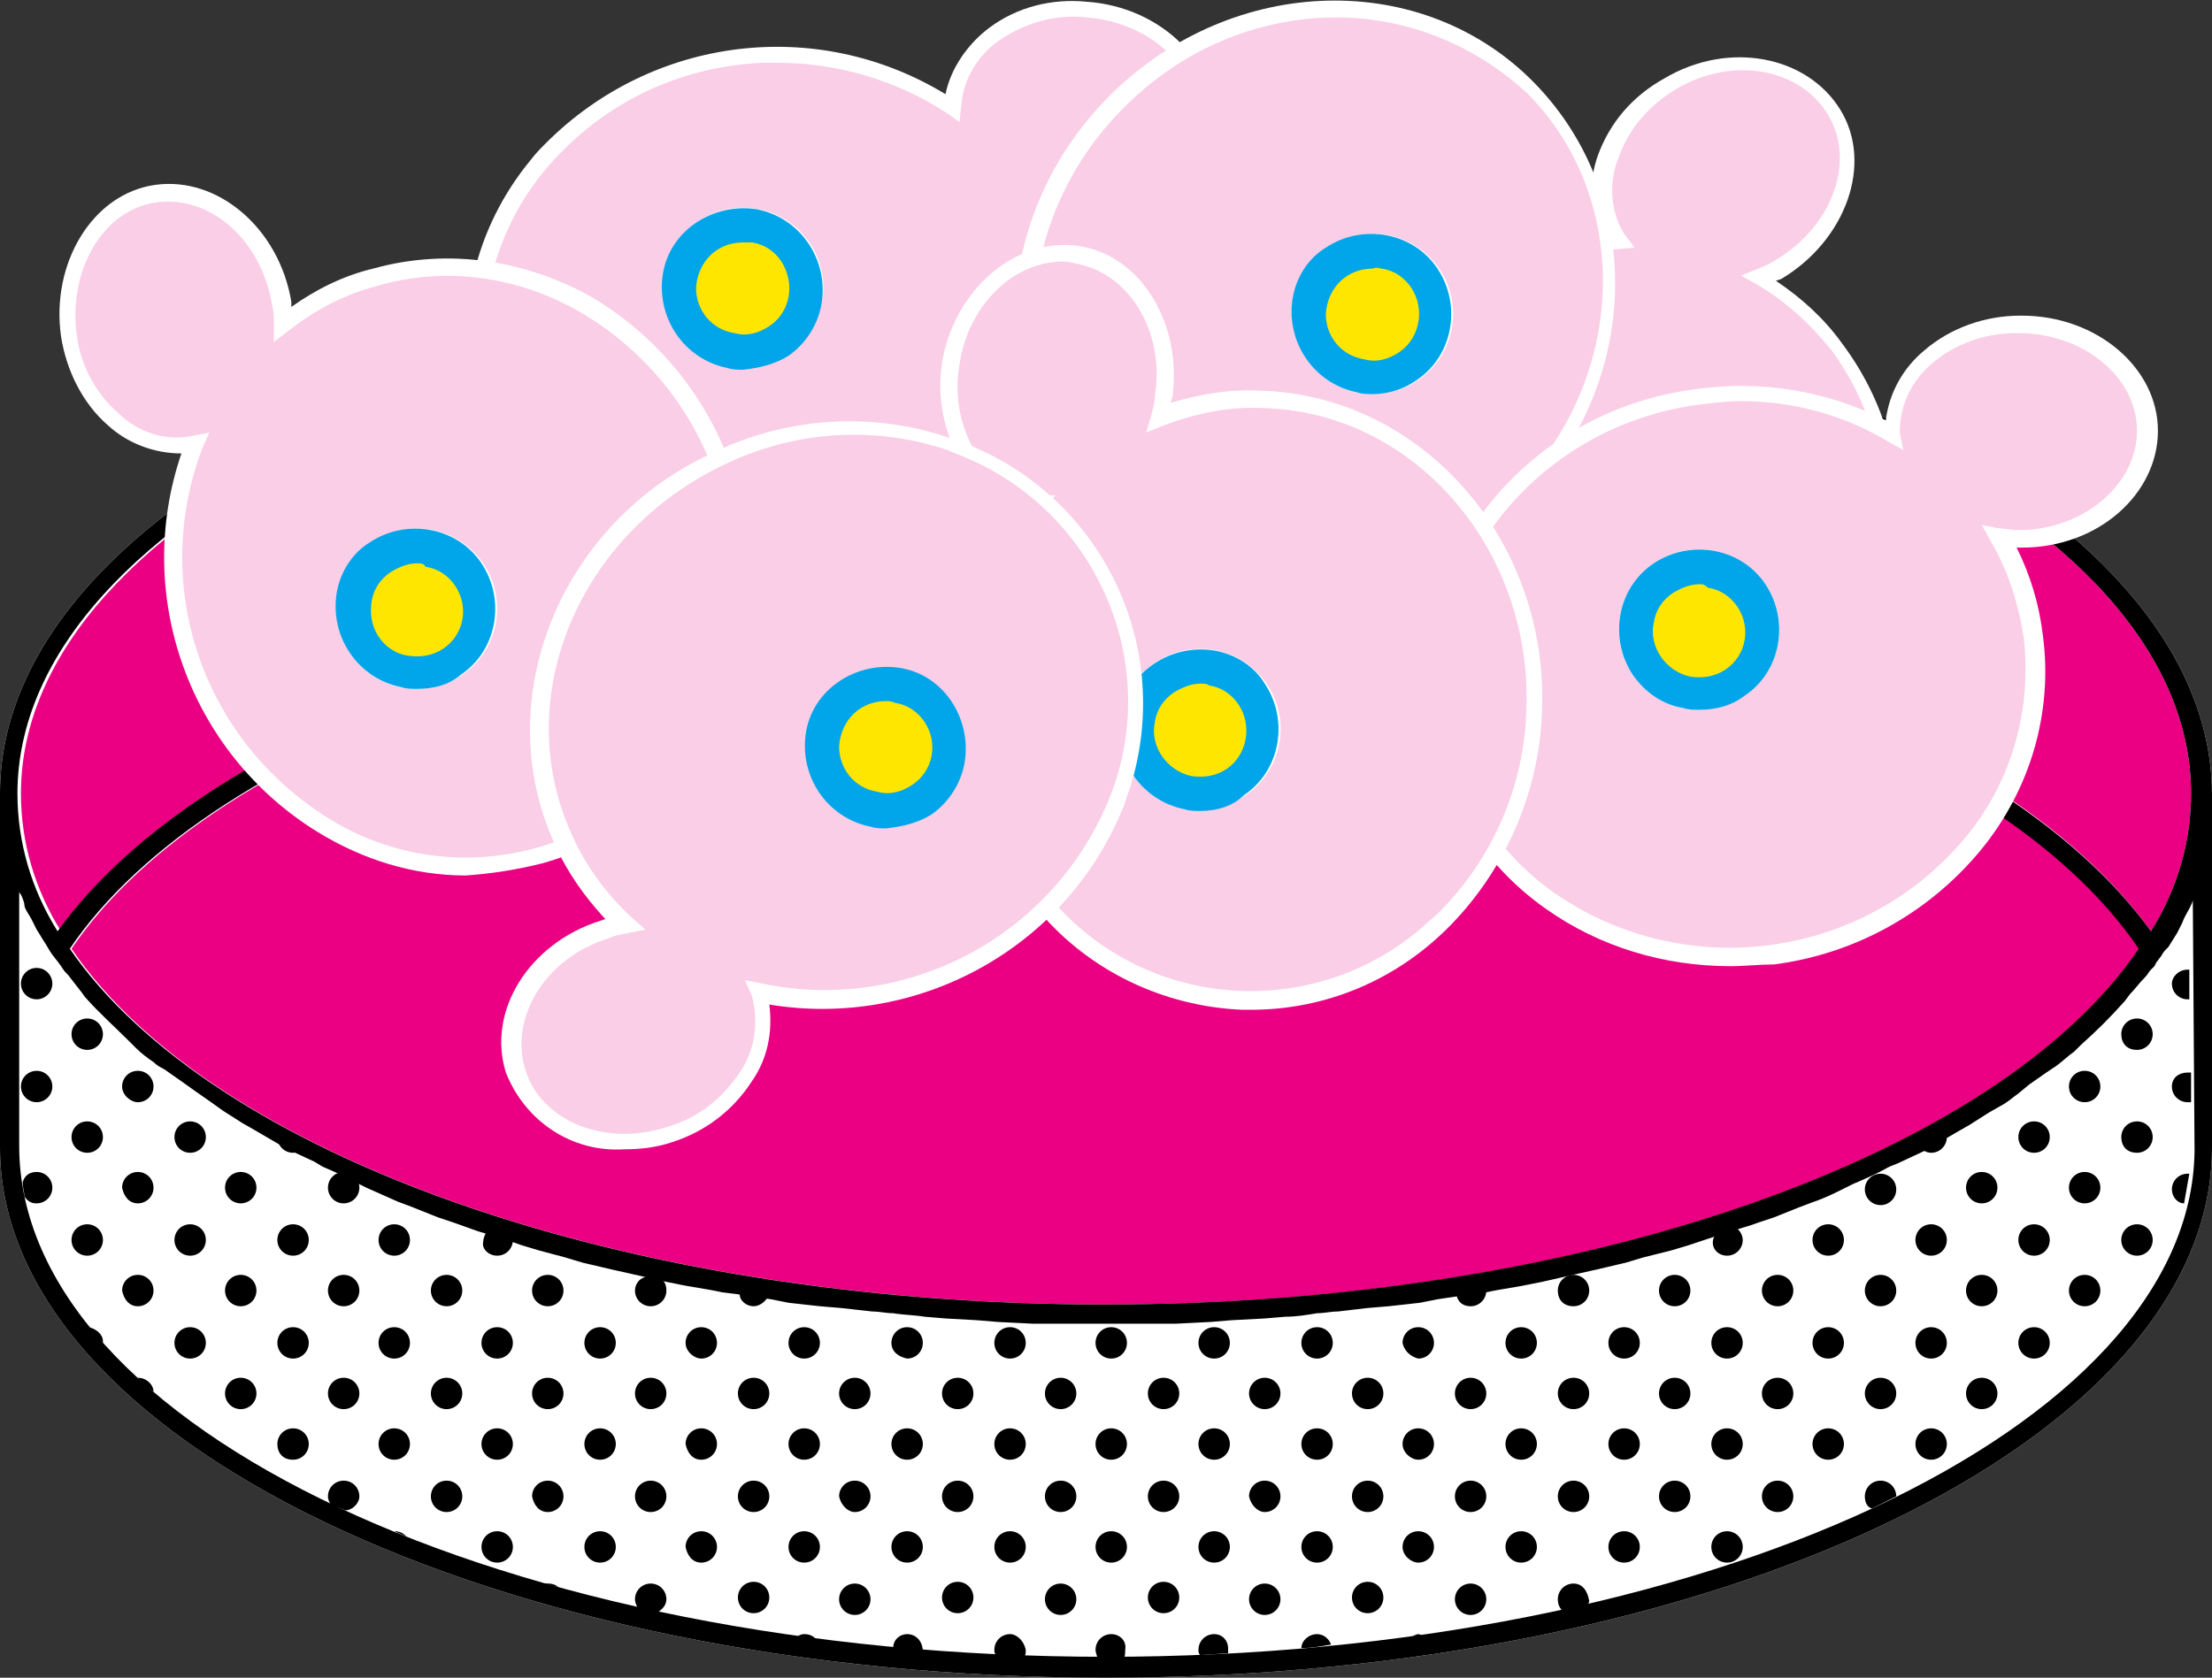
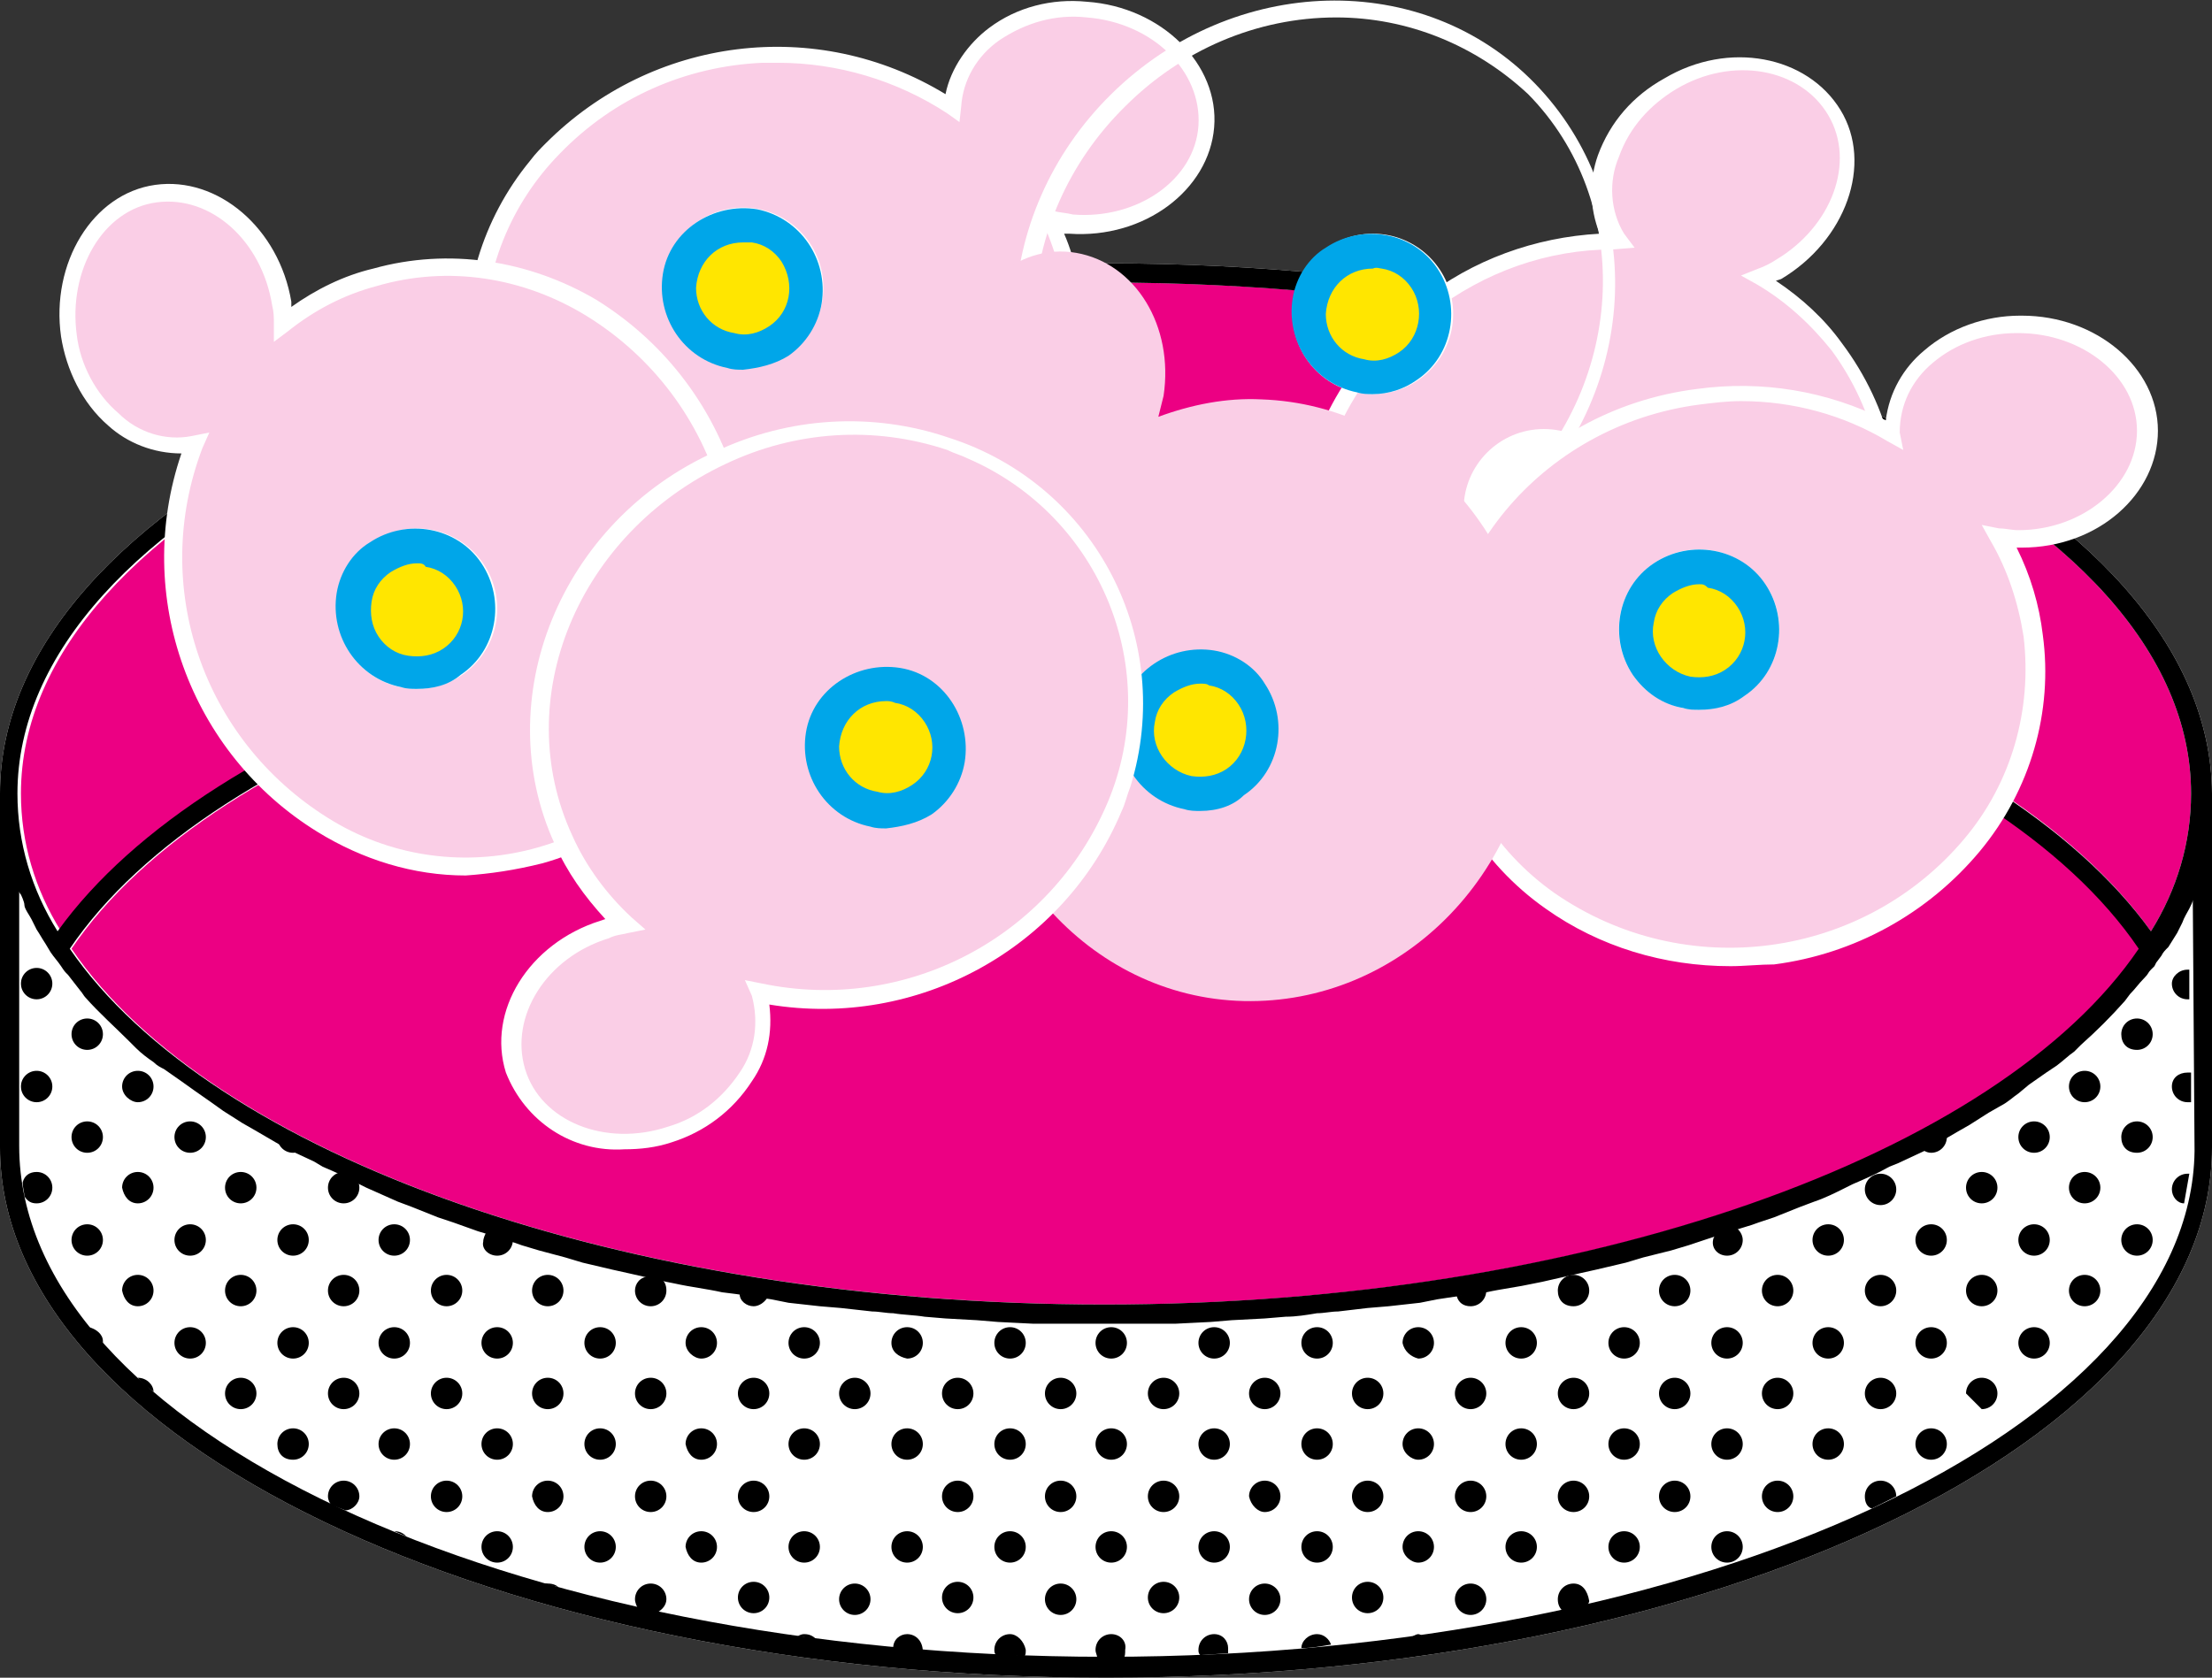
<svg xmlns="http://www.w3.org/2000/svg" id="Layer_1" x="0px" y="0px" viewBox="0 0 126.8 96.2" style="enable-background:new 0 0 126.8 96.2;" xml:space="preserve">
  <rect x="0" y="0" width="126.8" height="96.2" fill="#333333" stroke="none" />
  <style type="text/css">	.st0{fill:#FFFFFF;}	.st1{fill:#EC0083;}	.st2{fill:#FACEE6;}	.st3{fill:#FFE600;}	.st4{fill:#00A6E9;}</style>
  <path class="st0" d="M63.4,15.1C28.5,15.1,0,28.7,0,45.5v20.3c0,16.7,28.4,30.4,63.4,30.4s63.4-13.6,63.4-30.4V45.5 C126.7,28.7,98.3,15.1,63.4,15.1z" />
  <path class="st1" d="M63.4,74.8c27.7,0,51.3-8.6,59.3-20.4C114.5,42.3,90.4,34,63.4,34S12.3,42.3,4.1,54.4 C12.1,66.2,35.6,74.8,63.4,74.8z" />
  <path class="st1" d="M63.4,16.2c-34.3,0-62.2,13.1-62.2,29.3c0,2.8,0.8,5.5,2.3,7.9c8.7-12.1,32.9-20.5,59.9-20.5 s51.2,8.3,59.9,20.5c1.5-2.4,2.3-5.1,2.3-7.9C125.6,29.3,97.7,16.2,63.4,16.2z" />
  <path d="M63.4,15.1C28.5,15.1,0,28.7,0,45.5v20.3c0,16.7,28.4,30.4,63.4,30.4s63.4-13.6,63.4-30.4V45.5 C126.7,28.7,98.3,15.1,63.4,15.1z M63.4,95C29.1,95,1.1,81.9,1.1,65.7V51.1c0,0.1,0.1,0.2,0.1,0.2s0.2,0.4,0.2,0.6s0.3,0.6,0.4,0.8 l0.3,0.6c0.2,0.3,0.3,0.5,0.5,0.8l0.3,0.5c0.2,0.3,0.4,0.5,0.6,0.8s0.2,0.3,0.4,0.5l0.7,0.9c0.1,0.1,0.2,0.3,0.3,0.4 c0.8,0.9,1.7,1.7,2.5,2.5l0.4,0.4c0.3,0.3,0.7,0.6,1,0.8c0.2,0.2,0.4,0.3,0.6,0.4l1,0.7l0.7,0.5l1,0.7l0.7,0.5l1.1,0.7l0.7,0.4 l1.2,0.7l0.7,0.4l1.5,0.7l0.5,0.3c0.7,0.3,1.4,0.6,2.1,1l0.4,0.2l1.8,0.8l0.8,0.3l1.5,0.6l0.9,0.3l1.4,0.5l1,0.3 c0.5,0.2,1,0.3,1.5,0.5l1,0.3l1.5,0.4l1,0.3l1.7,0.4L36,73l2.2,0.5l0.5,0.1c0.9,0.2,1.8,0.3,2.7,0.5l0.8,0.1l2,0.3l1,0.2l1.8,0.2 l1.2,0.1l1.8,0.2c0.4,0,0.8,0.1,1.2,0.1c0.6,0.1,1.2,0.1,1.8,0.2l1.2,0.1l1.8,0.1l1.2,0.1l2,0.1h1c1,0,2,0,3.1,0s2.1,0,3.1,0h1 l2-0.1l1.2-0.1l1.9-0.1l1.2-0.1c0.6,0,1.2-0.1,1.8-0.2c0.4,0,0.8-0.1,1.2-0.1l1.7-0.2l1.2-0.1l1.8-0.2l1-0.2l2-0.3l0.8-0.1 c0.9-0.2,1.8-0.3,2.7-0.5l0.5-0.1l2.2-0.5l0.9-0.2l1.7-0.4l1-0.3l1.6-0.4l1-0.3l1.5-0.5l1-0.3c0.5-0.2,1-0.3,1.5-0.5l0.9-0.3 l1.5-0.6l0.8-0.3c0.6-0.2,1.2-0.5,1.8-0.8l0.4-0.2c0.7-0.3,1.4-0.6,2.1-1l0.5-0.2l1.5-0.7l0.7-0.4l1.2-0.7l0.7-0.4l1.1-0.7l0.7-0.4 c0.4-0.2,0.7-0.5,1-0.7l0.6-0.5c0.3-0.2,0.7-0.5,1-0.7l0.6-0.4c0.4-0.3,0.7-0.6,1-0.8l0.4-0.4c0.9-0.8,1.7-1.6,2.5-2.5l0.3-0.4 c0.3-0.3,0.5-0.6,0.8-0.9s0.2-0.3,0.4-0.5l0.2-0.2l0,0l0.1-0.2l0.3-0.4c0.1-0.2,0.2-0.3,0.4-0.5l0.5-0.8l0.3-0.6 c0.1-0.3,0.3-0.6,0.4-0.8s0.2-0.4,0.2-0.5l0.1,14.4C125.6,81.9,97.7,95,63.4,95z M4,54.4C12.2,42.3,36.3,34,63.3,34 s51.1,8.3,59.3,20.4c-8,11.8-31.6,20.4-59.3,20.4S12.1,66.2,4,54.4z M123.3,53.4c-8.7-12.1-32.9-20.5-60-20.5S12,41.3,3.3,53.4 C1.8,51,1,48.3,1,45.5c0-16.1,27.9-29.3,62.3-29.3s62.3,13.1,62.3,29.3C125.6,48.3,124.8,51,123.3,53.4L123.3,53.4z" />
  <path d="M125.5,51.4L125.5,51.4z" />
  <path d="M124.5,62.3c0,0.5,0.4,0.9,0.9,0.9l0,0c0.1,0,0.1,0,0.2,0v-1.7h-0.2C124.9,61.5,124.5,61.8,124.5,62.3z" />
  <path d="M119.5,63.2c0.5,0,0.9-0.4,0.9-0.9s-0.4-0.9-0.9-0.9s-0.9,0.4-0.9,0.9S119,63.2,119.5,63.2L119.5,63.2z" />
  <path d="M116.6,66.1c0.5,0,0.9-0.4,0.9-0.9s-0.4-0.9-0.9-0.9s-0.9,0.4-0.9,0.9S116.1,66.1,116.6,66.1L116.6,66.1z" />
  <path d="M122.5,66.1c0.5,0,0.9-0.4,0.9-0.9s-0.4-0.9-0.9-0.9s-0.9,0.4-0.9,0.9S121.9,66.1,122.5,66.1 C122.4,66.1,122.4,66.1,122.5,66.1z" />
  <path d="M122.5,60.2c0.5,0,0.9-0.4,0.9-0.9s-0.4-0.9-0.9-0.9s-0.9,0.4-0.9,0.9S121.9,60.2,122.5,60.2 C122.4,60.2,122.4,60.2,122.5,60.2z" />
  <path d="M124.5,56.4c0,0.5,0.4,0.9,0.9,0.9l0,0h0.1v-1.7c-0.1,0-0.1,0-0.1,0C124.9,55.6,124.5,56,124.5,56.4z" />
  <path d="M119.5,74.9c0.5,0,0.9-0.4,0.9-0.9s-0.4-0.9-0.9-0.9s-0.9,0.4-0.9,0.9S119,74.9,119.5,74.9L119.5,74.9z" />
  <path d="M116.6,77.9c0.5,0,0.9-0.4,0.9-0.9s-0.4-0.9-0.9-0.9s-0.9,0.4-0.9,0.9S116.1,77.9,116.6,77.9z" />
  <path d="M116.6,72c0.5,0,0.9-0.4,0.9-0.9s-0.4-0.9-0.9-0.9s-0.9,0.4-0.9,0.9l0,0C115.7,71.6,116.1,72,116.6,72z" />
  <path d="M122.5,72c0.5,0,0.9-0.4,0.9-0.9s-0.4-0.9-0.9-0.9s-0.9,0.4-0.9,0.9l0,0C121.6,71.6,122,72,122.5,72L122.5,72z" />
  <path d="M124.5,68.2c0,0.4,0.3,0.8,0.7,0.8c0.1-0.6,0.2-1.1,0.3-1.7h-0.1C124.9,67.3,124.5,67.7,124.5,68.2z" />
  <path d="M119.5,69c0.5,0,0.9-0.4,0.9-0.9s-0.4-0.9-0.9-0.9s-0.9,0.4-0.9,0.9C118.6,68.6,119,69,119.5,69L119.5,69z" />
  <path d="M114.3,62.9l-0.4,0.2C114.1,63.1,114.2,63,114.3,62.9z" />
  <path d="M110.7,66.1c0.5,0,0.9-0.4,0.9-0.9l0,0c0-0.2-0.1-0.4-0.2-0.5l-1.5,0.9C110.1,65.9,110.4,66.1,110.7,66.1z" />
  <path d="M113.6,74.9c0.5,0,0.9-0.4,0.9-0.9s-0.4-0.9-0.9-0.9s-0.9,0.4-0.9,0.9S113.1,74.9,113.6,74.9L113.6,74.9z" />
  <circle cx="107.8" cy="74" r="0.9" />
  <path d="M104.8,77.9c0.5,0,0.9-0.4,0.9-0.9s-0.4-0.9-0.9-0.9s-0.9,0.4-0.9,0.9S104.3,77.9,104.8,77.9L104.8,77.9z" />
  <path d="M110.7,77.9c0.5,0,0.9-0.4,0.9-0.9s-0.4-0.9-0.9-0.9s-0.9,0.4-0.9,0.9C109.8,77.5,110.2,77.9,110.7,77.9z" />
  <path d="M104.8,72c0.5,0,0.9-0.4,0.9-0.9s-0.4-0.9-0.9-0.9s-0.9,0.4-0.9,0.9l0,0C103.9,71.6,104.3,72,104.8,72L104.8,72z" />
  <path d="M110.7,72c0.5,0,0.9-0.4,0.9-0.9s-0.4-0.9-0.9-0.9s-0.9,0.4-0.9,0.9l0,0C109.8,71.6,110.2,72,110.7,72z" />
  <path d="M113.6,69c0.5,0,0.9-0.4,0.9-0.9s-0.4-0.9-0.9-0.9s-0.9,0.4-0.9,0.9C112.7,68.6,113.1,69,113.6,69L113.6,69z" />
  <circle cx="107.8" cy="68.2" r="0.9" />
  <path d="M107.8,84.9c-0.5,0-0.9,0.4-0.9,0.9l0,0c0,0.3,0.1,0.6,0.4,0.7l1.4-0.7l0,0C108.7,85.3,108.3,84.9,107.8,84.9L107.8,84.9z" />
  <path d="M104.8,83.7c0.5,0,0.9-0.4,0.9-0.9s-0.4-0.9-0.9-0.9s-0.9,0.4-0.9,0.9S104.3,83.7,104.8,83.7L104.8,83.7z" />
  <path d="M110.7,83.7c0.5,0,0.9-0.4,0.9-0.9s-0.4-0.9-0.9-0.9s-0.9,0.4-0.9,0.9C109.8,83.3,110.2,83.7,110.7,83.7L110.7,83.7z" />
-   <path d="M113.6,80.8c0.5,0,0.9-0.4,0.9-0.9s-0.4-0.9-0.9-0.9s-0.9,0.4-0.9,0.9S113.1,80.8,113.6,80.8z" />
+   <path d="M113.6,80.8c0.5,0,0.9-0.4,0.9-0.9s-0.4-0.9-0.9-0.9s-0.9,0.4-0.9,0.9z" />
  <circle cx="107.8" cy="79.9" r="0.9" />
  <path d="M101.9,74.9c0.5,0,0.9-0.4,0.9-0.9s-0.4-0.9-0.9-0.9S101,73.5,101,74S101.4,74.9,101.9,74.9L101.9,74.9z" />
  <path d="M96,74.9c0.5,0,0.9-0.4,0.9-0.9s-0.4-0.9-0.9-0.9s-0.9,0.4-0.9,0.9S95.5,74.9,96,74.9L96,74.9z" />
  <path d="M93.1,77.9c0.5,0,0.9-0.4,0.9-0.9s-0.4-0.9-0.9-0.9s-0.9,0.4-0.9,0.9S92.6,77.9,93.1,77.9L93.1,77.9z" />
  <path d="M99,77.9c0.5,0,0.9-0.4,0.9-0.9s-0.4-0.9-0.9-0.9s-0.9,0.4-0.9,0.9S98.5,77.9,99,77.9L99,77.9z" />
  <path d="M99,72c0.5,0,0.9-0.4,0.9-0.9c0-0.3-0.2-0.6-0.4-0.7l-1.2,0.4c0,0.1-0.1,0.2-0.1,0.3C98.1,71.6,98.5,72,99,72L99,72z" />
  <path d="M101.9,86.7c0.5,0,0.9-0.4,0.9-0.9s-0.4-0.9-0.9-0.9s-0.9,0.4-0.9,0.9l0,0C101,86.3,101.4,86.7,101.9,86.7z" />
  <path d="M96,86.7c0.5,0,0.9-0.4,0.9-0.9s-0.4-0.9-0.9-0.9s-0.9,0.4-0.9,0.9l0,0C95.1,86.3,95.5,86.7,96,86.7z" />
  <path d="M93.1,89.6c0.5,0,0.9-0.4,0.9-0.9s-0.4-0.9-0.9-0.9s-0.9,0.4-0.9,0.9S92.6,89.6,93.1,89.6L93.1,89.6z" />
  <path d="M99,89.6c0.5,0,0.9-0.4,0.9-0.9s-0.4-0.9-0.9-0.9s-0.9,0.4-0.9,0.9S98.5,89.6,99,89.6C98.9,89.6,99,89.6,99,89.6z" />
  <path d="M93.1,83.7c0.5,0,0.9-0.4,0.9-0.9s-0.4-0.9-0.9-0.9s-0.9,0.4-0.9,0.9S92.6,83.7,93.1,83.7L93.1,83.7z" />
  <path d="M99,83.7c0.5,0,0.9-0.4,0.9-0.9s-0.4-0.9-0.9-0.9s-0.9,0.4-0.9,0.9S98.5,83.7,99,83.7C98.9,83.7,99,83.7,99,83.7z" />
  <path d="M101.9,80.8c0.5,0,0.9-0.4,0.9-0.9s-0.4-0.9-0.9-0.9s-0.9,0.4-0.9,0.9S101.4,80.8,101.9,80.8L101.9,80.8z" />
  <path d="M96,80.8c0.5,0,0.9-0.4,0.9-0.9S96.5,79,96,79s-0.9,0.4-0.9,0.9C95.1,80.4,95.5,80.8,96,80.8L96,80.8z" />
  <path d="M90.2,74.9c0.5,0,0.9-0.4,0.9-0.9s-0.4-0.9-0.9-0.9s-0.9,0.4-0.9,0.9C89.3,74.5,89.6,74.9,90.2,74.9 C90.1,74.9,90.1,74.9,90.2,74.9z" />
  <path d="M84.3,74.9c0.5,0,0.9-0.4,0.9-0.9l0,0l-1.7,0.3C83.6,74.7,83.9,74.9,84.3,74.9z" />
  <path d="M81.3,77.9c0.5,0,0.9-0.4,0.9-0.9s-0.4-0.9-0.9-0.9s-0.9,0.4-0.9,0.9C80.5,77.5,80.9,77.8,81.3,77.9z" />
  <path d="M87.2,77.9c0.5,0,0.9-0.4,0.9-0.9s-0.4-0.9-0.9-0.9s-0.9,0.4-0.9,0.9S86.7,77.9,87.2,77.9z" />
  <path d="M90.2,86.7c0.5,0,0.9-0.4,0.9-0.9s-0.4-0.9-0.9-0.9s-0.9,0.4-0.9,0.9l0,0C89.3,86.3,89.7,86.7,90.2,86.7L90.2,86.7z" />
  <path d="M84.3,86.7c0.5,0,0.9-0.4,0.9-0.9s-0.4-0.9-0.9-0.9s-0.9,0.4-0.9,0.9l0,0C83.4,86.3,83.8,86.7,84.3,86.7L84.3,86.7z" />
  <path d="M81.3,89.6c0.5,0,0.9-0.4,0.9-0.9s-0.4-0.9-0.9-0.9s-0.9,0.4-0.9,0.9S80.9,89.6,81.3,89.6L81.3,89.6z" />
  <path d="M87.2,89.6c0.5,0,0.9-0.4,0.9-0.9s-0.4-0.9-0.9-0.9s-0.9,0.4-0.9,0.9S86.7,89.6,87.2,89.6L87.2,89.6z" />
  <path d="M81.3,83.7c0.5,0,0.9-0.4,0.9-0.9s-0.4-0.9-0.9-0.9s-0.9,0.4-0.9,0.9S80.9,83.7,81.3,83.7L81.3,83.7z" />
  <path d="M87.2,83.7c0.5,0,0.9-0.4,0.9-0.9s-0.4-0.9-0.9-0.9s-0.9,0.4-0.9,0.9S86.7,83.7,87.2,83.7L87.2,83.7z" />
  <path d="M90.2,80.8c0.5,0,0.9-0.4,0.9-0.9S90.7,79,90.2,79s-0.9,0.4-0.9,0.9S89.7,80.8,90.2,80.8z" />
  <circle cx="84.3" cy="79.9" r="0.9" />
  <path d="M80.9,93.9l0.7-0.1c-0.1,0-0.2-0.1-0.3-0.1C81.2,93.7,81,93.8,80.9,93.9z" />
  <path d="M90.2,90.8c-0.5,0-0.9,0.4-0.9,0.9l0,0c0,0.3,0.1,0.5,0.3,0.7l1.4-0.3c0-0.1,0.1-0.2,0.1-0.3C91,91.2,90.7,90.8,90.2,90.8 L90.2,90.8z" />
  <circle cx="84.3" cy="91.7" r="0.9" />
  <path d="M69.6,77.9c0.5,0,0.9-0.4,0.9-0.9s-0.4-0.9-0.9-0.9s-0.9,0.4-0.9,0.9S69.1,77.9,69.6,77.9L69.6,77.9z" />
  <path d="M75.5,77.9c0.5,0,0.9-0.4,0.9-0.9s-0.4-0.9-0.9-0.9s-0.9,0.4-0.9,0.9S75,77.9,75.5,77.9L75.5,77.9z" />
  <path d="M78.4,86.7c0.5,0,0.9-0.4,0.9-0.9s-0.4-0.9-0.9-0.9s-0.9,0.4-0.9,0.9l0,0C77.5,86.3,77.9,86.7,78.4,86.7z" />
  <path d="M72.5,86.7c0.5,0,0.9-0.4,0.9-0.9s-0.4-0.9-0.9-0.9s-0.9,0.4-0.9,0.9l0,0C71.7,86.3,72.1,86.7,72.5,86.7z" />
  <path d="M69.6,89.6c0.5,0,0.9-0.4,0.9-0.9s-0.4-0.9-0.9-0.9s-0.9,0.4-0.9,0.9S69.1,89.6,69.6,89.6L69.6,89.6z" />
  <path d="M75.5,89.6c0.5,0,0.9-0.4,0.9-0.9s-0.4-0.9-0.9-0.9s-0.9,0.4-0.9,0.9S75,89.6,75.5,89.6z" />
  <path d="M69.6,83.7c0.5,0,0.9-0.4,0.9-0.9s-0.4-0.9-0.9-0.9s-0.9,0.4-0.9,0.9S69.1,83.7,69.6,83.7L69.6,83.7z" />
  <path d="M75.5,83.7c0.5,0,0.9-0.4,0.9-0.9s-0.4-0.9-0.9-0.9s-0.9,0.4-0.9,0.9S75,83.7,75.5,83.7L75.5,83.7z" />
  <path d="M78.4,80.8c0.5,0,0.9-0.4,0.9-0.9S78.9,79,78.4,79s-0.9,0.4-0.9,0.9S77.9,80.8,78.4,80.8L78.4,80.8z" />
  <circle cx="72.5" cy="79.9" r="0.9" />
  <path d="M69.6,93.7c-0.5,0-0.9,0.4-0.9,0.9l0,0c0,0.1,0,0.2,0.1,0.3l1.6-0.1c0-0.1,0-0.2,0-0.3C70.4,94.1,70.1,93.7,69.6,93.7z" />
  <path d="M75.5,93.7c-0.5,0-0.9,0.4-0.9,0.8c0.6,0,1.1-0.1,1.7-0.2C76.2,94,75.9,93.7,75.5,93.7z" />
  <path d="M78.4,92.5c0.5,0,0.9-0.4,0.9-0.9s-0.4-0.9-0.9-0.9s-0.9,0.4-0.9,0.9S77.9,92.5,78.4,92.5z" />
  <circle cx="72.5" cy="91.7" r="0.9" />
  <path d="M57.9,77.9c0.5,0,0.9-0.4,0.9-0.9s-0.4-0.9-0.9-0.9l0,0c-0.5,0-0.9,0.4-0.9,0.9S57.4,77.9,57.9,77.9z" />
  <path d="M63.7,77.9c0.5,0,0.9-0.4,0.9-0.9s-0.4-0.9-0.9-0.9s-0.9,0.4-0.9,0.9S63.2,77.9,63.7,77.9z" />
  <path d="M66.7,86.7c0.5,0,0.9-0.4,0.9-0.9s-0.4-0.9-0.9-0.9s-0.9,0.4-0.9,0.9l0,0C65.8,86.3,66.2,86.7,66.7,86.7z" />
  <path d="M60.8,86.7c0.5,0,0.9-0.4,0.9-0.9s-0.4-0.9-0.9-0.9s-0.9,0.4-0.9,0.9l0,0C59.9,86.3,60.3,86.7,60.8,86.7L60.8,86.7z" />
  <path d="M57.9,89.6c0.5,0,0.9-0.4,0.9-0.9s-0.4-0.9-0.9-0.9S57,88.2,57,88.7S57.4,89.6,57.9,89.6L57.9,89.6z" />
  <path d="M63.7,89.6c0.5,0,0.9-0.4,0.9-0.9s-0.4-0.9-0.9-0.9s-0.9,0.4-0.9,0.9S63.2,89.6,63.7,89.6L63.7,89.6z" />
  <path d="M57.9,83.7c0.5,0,0.9-0.4,0.9-0.9s-0.4-0.9-0.9-0.9S57,82.3,57,82.8S57.4,83.7,57.9,83.7L57.9,83.7z" />
  <path d="M63.7,83.7c0.5,0,0.9-0.4,0.9-0.9s-0.4-0.9-0.9-0.9s-0.9,0.4-0.9,0.9S63.2,83.7,63.7,83.7L63.7,83.7z" />
  <path d="M66.7,80.8c0.5,0,0.9-0.4,0.9-0.9S67.2,79,66.7,79s-0.9,0.4-0.9,0.9S66.2,80.8,66.7,80.8L66.7,80.8z" />
  <circle cx="60.8" cy="79.9" r="0.9" />
  <path d="M57.9,93.7c-0.5,0-0.9,0.4-0.9,0.9l0,0c0,0.1,0,0.2,0.1,0.3c0.5,0,1.1,0,1.6,0.1c0.1-0.1,0.1-0.2,0.1-0.4 C58.7,94.1,58.3,93.7,57.9,93.7z" />
  <path d="M63.7,93.7c-0.5,0-0.9,0.4-0.9,0.9l0,0c0,0.2,0.1,0.3,0.1,0.5h1.5c0.1-0.1,0.1-0.3,0.1-0.5C64.6,94.1,64.2,93.7,63.7,93.7z" />
  <path d="M66.7,92.5c0.5,0,0.9-0.4,0.9-0.9s-0.4-0.9-0.9-0.9s-0.9,0.4-0.9,0.9C65.8,92.1,66.2,92.5,66.7,92.5z" />
  <circle cx="60.8" cy="91.7" r="0.9" />
  <path d="M46.1,77.9c0.5,0,0.9-0.4,0.9-0.9s-0.4-0.9-0.9-0.9s-0.9,0.4-0.9,0.9S45.6,77.9,46.1,77.9L46.1,77.9z" />
  <path d="M52,77.9c0.5,0,0.9-0.4,0.9-0.9s-0.4-0.9-0.9-0.9s-0.9,0.4-0.9,0.9S51.5,77.8,52,77.9z" />
  <path d="M54.9,86.7c0.5,0,0.9-0.4,0.9-0.9s-0.4-0.9-0.9-0.9S54,85.3,54,85.8l0,0C54,86.3,54.4,86.7,54.9,86.7L54.9,86.7z" />
-   <path d="M49,86.7c0.5,0,0.9-0.4,0.9-0.9s-0.4-0.9-0.9-0.9s-0.9,0.4-0.9,0.9l0,0C48.2,86.3,48.6,86.7,49,86.7z" />
  <path d="M46.1,89.6c0.5,0,0.9-0.4,0.9-0.9s-0.4-0.9-0.9-0.9s-0.9,0.4-0.9,0.9S45.6,89.6,46.1,89.6z" />
  <path d="M52,89.6c0.5,0,0.9-0.4,0.9-0.9s-0.4-0.9-0.9-0.9s-0.9,0.4-0.9,0.9S51.5,89.6,52,89.6L52,89.6z" />
  <path d="M46.1,83.7c0.5,0,0.9-0.4,0.9-0.9s-0.4-0.9-0.9-0.9s-0.9,0.4-0.9,0.9S45.6,83.7,46.1,83.7L46.1,83.7z" />
  <path d="M52,83.7c0.5,0,0.9-0.4,0.9-0.9s-0.4-0.9-0.9-0.9s-0.9,0.4-0.9,0.9S51.5,83.7,52,83.7L52,83.7z" />
  <path d="M54.9,80.8c0.5,0,0.9-0.4,0.9-0.9S55.4,79,54.9,79S54,79.4,54,79.9C54,80.4,54.4,80.8,54.9,80.8L54.9,80.8z" />
  <circle cx="49" cy="79.9" r="0.9" />
  <path d="M46.1,93.7c-0.2,0-0.3,0.1-0.4,0.1l1.1,0.2C46.6,93.8,46.4,93.7,46.1,93.7z" />
  <path d="M52,93.7c-0.4,0-0.8,0.3-0.8,0.8c0.6,0.1,1.2,0.1,1.7,0.2l0,0C52.9,94.1,52.5,93.7,52,93.7L52,93.7z" />
  <path d="M54.9,92.5c0.5,0,0.9-0.4,0.9-0.9s-0.4-0.9-0.9-0.9S54,91.1,54,91.6S54.4,92.5,54.9,92.5L54.9,92.5z" />
  <circle cx="49" cy="91.7" r="0.9" />
  <path d="M43.2,74.9c0.3,0,0.6-0.2,0.8-0.5l-1.6-0.2C42.4,74.6,42.8,74.9,43.2,74.9z" />
  <path d="M36.4,74c0,0.5,0.4,0.9,0.9,0.9s0.9-0.4,0.9-0.9c0-0.3-0.1-0.6-0.4-0.7l-0.6-0.1C36.7,73.2,36.4,73.6,36.4,74z" />
  <path d="M34.4,77.9c0.5,0,0.9-0.4,0.9-0.9s-0.4-0.9-0.9-0.9s-0.9,0.4-0.9,0.9S33.9,77.9,34.4,77.9z" />
  <path d="M40.2,77.9c0.5,0,0.9-0.4,0.9-0.9s-0.4-0.9-0.9-0.9s-0.9,0.4-0.9,0.9S39.8,77.9,40.2,77.9L40.2,77.9z" />
  <path d="M43.2,86.7c0.5,0,0.9-0.4,0.9-0.9s-0.4-0.9-0.9-0.9s-0.9,0.4-0.9,0.9l0,0C42.3,86.3,42.7,86.7,43.2,86.7z" />
  <path d="M37.3,86.7c0.5,0,0.9-0.4,0.9-0.9s-0.4-0.9-0.9-0.9s-0.9,0.4-0.9,0.9l0,0C36.4,86.3,36.8,86.7,37.3,86.7L37.3,86.7z" />
  <path d="M34.4,89.6c0.5,0,0.9-0.4,0.9-0.9s-0.4-0.9-0.9-0.9s-0.9,0.4-0.9,0.9S33.9,89.6,34.4,89.6L34.4,89.6z" />
  <path d="M40.2,89.6c0.5,0,0.9-0.4,0.9-0.9s-0.4-0.9-0.9-0.9s-0.9,0.4-0.9,0.9C39.4,89.2,39.7,89.6,40.2,89.6L40.2,89.6z" />
  <path d="M34.4,83.7c0.5,0,0.9-0.4,0.9-0.9s-0.4-0.9-0.9-0.9s-0.9,0.4-0.9,0.9S33.9,83.7,34.4,83.7L34.4,83.7z" />
  <path d="M40.2,83.7c0.5,0,0.9-0.4,0.9-0.9s-0.4-0.9-0.9-0.9s-0.9,0.4-0.9,0.9C39.4,83.3,39.7,83.7,40.2,83.7L40.2,83.7z" />
  <path d="M43.2,80.8c0.5,0,0.9-0.4,0.9-0.9S43.7,79,43.2,79s-0.9,0.4-0.9,0.9S42.7,80.8,43.2,80.8L43.2,80.8z" />
  <path d="M37.3,80.8c0.5,0,0.9-0.4,0.9-0.9S37.8,79,37.3,79s-0.9,0.4-0.9,0.9S36.8,80.8,37.3,80.8z" />
  <path d="M43.2,92.5c0.5,0,0.9-0.4,0.9-0.9s-0.4-0.9-0.9-0.9s-0.9,0.4-0.9,0.9S42.7,92.5,43.2,92.5z" />
  <path d="M38.2,91.7c0-0.5-0.4-0.9-0.9-0.9s-0.9,0.4-0.9,0.9c0,0.2,0.1,0.4,0.2,0.6l1,0.2C38,92.3,38.2,92,38.2,91.7z" />
  <path d="M31.4,74.9c0.5,0,0.9-0.4,0.9-0.9s-0.4-0.9-0.9-0.9s-0.9,0.4-0.9,0.9S30.9,74.9,31.4,74.9L31.4,74.9z" />
  <circle cx="25.6" cy="74" r="0.9" />
  <path d="M22.6,77.9c0.5,0,0.9-0.4,0.9-0.9s-0.4-0.9-0.9-0.9s-0.9,0.4-0.9,0.9S22.1,77.9,22.6,77.9L22.6,77.9z" />
  <path d="M28.5,77.9c0.5,0,0.9-0.4,0.9-0.9s-0.4-0.9-0.9-0.9s-0.9,0.4-0.9,0.9S28,77.9,28.5,77.9z" />
  <path d="M22.6,72c0.5,0,0.9-0.4,0.9-0.9s-0.4-0.9-0.9-0.9s-0.9,0.4-0.9,0.9l0,0C21.7,71.6,22.1,72,22.6,72L22.6,72z" />
  <path d="M28.5,72c0.5,0,0.9-0.4,0.9-0.9l0,0c-0.5-0.2-1-0.3-1.5-0.5c-0.1,0.2-0.2,0.4-0.2,0.6C27.6,71.6,28,72,28.5,72z" />
  <path d="M31.4,86.7c0.5,0,0.9-0.4,0.9-0.9s-0.4-0.9-0.9-0.9s-0.9,0.4-0.9,0.9l0,0C30.6,86.3,30.9,86.7,31.4,86.7L31.4,86.7z" />
  <path d="M25.6,86.7c0.5,0,0.9-0.4,0.9-0.9s-0.4-0.9-0.9-0.9s-0.9,0.4-0.9,0.9l0,0C24.7,86.3,25.1,86.7,25.6,86.7L25.6,86.7z" />
  <path d="M22.6,87.8L22.6,87.8l0.7,0.3C23.1,87.9,22.9,87.8,22.6,87.8z" />
  <path d="M28.5,89.6c0.5,0,0.9-0.4,0.9-0.9s-0.4-0.9-0.9-0.9s-0.9,0.4-0.9,0.9S28,89.6,28.5,89.6L28.5,89.6z" />
  <path d="M22.6,83.7c0.5,0,0.9-0.4,0.9-0.9s-0.4-0.9-0.9-0.9s-0.9,0.4-0.9,0.9S22.1,83.7,22.6,83.7L22.6,83.7z" />
  <path d="M28.5,83.7c0.5,0,0.9-0.4,0.9-0.9s-0.4-0.9-0.9-0.9s-0.9,0.4-0.9,0.9S28,83.7,28.5,83.7L28.5,83.7z" />
  <path d="M31.4,80.8c0.5,0,0.9-0.4,0.9-0.9S31.9,79,31.4,79s-0.9,0.4-0.9,0.9S30.9,80.8,31.4,80.8z" />
  <circle cx="25.6" cy="79.9" r="0.9" />
  <path d="M31.4,90.8c-0.1,0-0.2,0-0.3,0L32,91C31.9,90.9,31.7,90.8,31.4,90.8z" />
  <path d="M10.9,66.1c0.5,0,0.9-0.4,0.9-0.9s-0.4-0.9-0.9-0.9S10,64.7,10,65.2S10.4,66.1,10.9,66.1L10.9,66.1z" />
  <path d="M16.8,66.1c0.2,0,0.4-0.1,0.5-0.2c-0.5-0.3-0.9-0.5-1.4-0.8v0.1C15.9,65.7,16.3,66.1,16.8,66.1z" />
  <path d="M19.7,74.9c0.5,0,0.9-0.4,0.9-0.9s-0.4-0.9-0.9-0.9s-0.9,0.4-0.9,0.9S19.2,74.9,19.7,74.9L19.7,74.9z" />
  <path d="M13.8,74.9c0.5,0,0.9-0.4,0.9-0.9s-0.4-0.9-0.9-0.9s-0.9,0.4-0.9,0.9C12.9,74.5,13.3,74.9,13.8,74.9L13.8,74.9z" />
  <path d="M10.9,77.9c0.5,0,0.9-0.4,0.9-0.9s-0.4-0.9-0.9-0.9S10,76.5,10,77S10.4,77.9,10.9,77.9L10.9,77.9z" />
  <path d="M16.8,77.9c0.5,0,0.9-0.4,0.9-0.9s-0.4-0.9-0.9-0.9s-0.9,0.4-0.9,0.9S16.3,77.9,16.8,77.9L16.8,77.9z" />
  <path d="M10.9,72c0.5,0,0.9-0.4,0.9-0.9s-0.4-0.9-0.9-0.9S10,70.6,10,71.1l0,0C10,71.6,10.4,72,10.9,72L10.9,72z" />
  <path d="M16.8,72c0.5,0,0.9-0.4,0.9-0.9s-0.4-0.9-0.9-0.9s-0.9,0.4-0.9,0.9l0,0C15.9,71.6,16.3,72,16.8,72L16.8,72z" />
  <path d="M19.7,69c0.5,0,0.9-0.4,0.9-0.9s-0.4-0.9-0.9-0.9s-0.9,0.4-0.9,0.9S19.2,69,19.7,69L19.7,69z" />
  <path d="M13.8,69c0.5,0,0.9-0.4,0.9-0.9s-0.4-0.9-0.9-0.9s-0.9,0.4-0.9,0.9C12.9,68.6,13.3,69,13.8,69L13.8,69z" />
  <path d="M20.6,85.8c0-0.5-0.4-0.9-0.9-0.9s-0.9,0.4-0.9,0.9c0,0.2,0.1,0.4,0.2,0.5l0.8,0.3C20.2,86.6,20.6,86.2,20.6,85.8z" />
  <path d="M16.8,83.7c0.5,0,0.9-0.4,0.9-0.9s-0.4-0.9-0.9-0.9s-0.9,0.4-0.9,0.9C15.9,83.3,16.2,83.7,16.8,83.7 C16.7,83.7,16.7,83.7,16.8,83.7z" />
  <path d="M19.7,80.8c0.5,0,0.9-0.4,0.9-0.9S20.2,79,19.7,79s-0.9,0.4-0.9,0.9S19.2,80.8,19.7,80.8L19.7,80.8z" />
  <path d="M13.8,80.8c0.5,0,0.9-0.4,0.9-0.9S14.3,79,13.8,79s-0.9,0.4-0.9,0.9C12.9,80.4,13.3,80.8,13.8,80.8L13.8,80.8z" />
  <path d="M7.9,63.2c0.5,0,0.9-0.4,0.9-0.9s-0.4-0.9-0.9-0.9S7,61.8,7,62.3S7.5,63.2,7.9,63.2L7.9,63.2z" />
  <circle cx="2.1" cy="62.3" r="0.9" />
  <path d="M5,66.1c0.5,0,0.9-0.4,0.9-0.9S5.5,64.3,5,64.3s-0.9,0.4-0.9,0.9S4.5,66.1,5,66.1L5,66.1z" />
  <path d="M5,60.2c0.5,0,0.9-0.4,0.9-0.9S5.5,58.4,5,58.4s-0.9,0.4-0.9,0.9S4.5,60.2,5,60.2L5,60.2z" />
  <circle cx="2.1" cy="56.4" r="0.9" />
  <path d="M7.9,74.9c0.5,0,0.9-0.4,0.9-0.9s-0.4-0.9-0.9-0.9S7,73.5,7,74C7.1,74.5,7.4,74.9,7.9,74.9L7.9,74.9z" />
  <path d="M5.1,76.1c0.2,0.3,0.5,0.6,0.8,0.9c0,0,0,0,0-0.1C5.9,76.5,5.5,76.2,5.1,76.1z" />
  <path d="M5,72c0.5,0,0.9-0.4,0.9-0.9S5.5,70.2,5,70.2s-0.9,0.4-0.9,0.9l0,0C4.1,71.6,4.5,72,5,72z" />
  <path d="M7.9,69c0.5,0,0.9-0.4,0.9-0.9s-0.4-0.9-0.9-0.9S7,67.6,7,68.1C7.1,68.6,7.4,69,7.9,69L7.9,69z" />
  <path d="M2.1,69C2.6,69,3,68.6,3,68.1s-0.4-0.9-0.9-0.9c-0.4,0-0.7,0.2-0.8,0.6c0,0.3,0.1,0.6,0.1,0.8C1.6,68.9,1.8,69,2.1,69z" />
  <path d="M7.9,79L7.9,79c0.2,0.3,0.6,0.6,0.9,0.8C8.8,79.4,8.4,79,7.9,79L7.9,79z" />
  <path class="st2" d="M61.7,18.5c-0.1-2-0.6-4-1.4-5.8c0.4,0.1,0.8,0.1,1.2,0.2c4,0.3,7.5-2.2,7.7-5.6s-2.8-6.4-6.8-6.7 s-7.5,2.2-7.7,5.6l0,0C51.5,4,47.6,3,43.8,3.2c-9.5,0.5-16.9,8.1-16.4,17c0.4,8.9,8.5,15.8,18,15.3S62.1,27.4,61.7,18.5z" />
  <path class="st0" d="M44.3,35.9c-4.3,0-8.5-1.5-11.8-4.2C25.7,26,24.8,16,30.4,9.2c0.3-0.4,0.6-0.7,0.9-1c6.1-6.1,15.5-7.3,22.9-2.8 c0.3-1.5,1.3-2.9,2.5-3.8c1.6-1.2,3.6-1.7,5.6-1.5c4.3,0.3,7.6,3.6,7.3,7.2s-4,6.4-8.3,6.1H61c0.7,1.6,1,3.4,1.1,5.1l0,0 c0.2,4.5-1.5,8.8-4.6,12c-3.2,3.3-7.6,5.3-12.3,5.5L44.3,35.9z M44.6,3.6h-0.9c-4.4,0.2-8.5,2-11.6,5.2c-5.8,5.9-5.8,15.4,0.1,21.2 c0.3,0.3,0.6,0.6,1,0.9c7,5.8,17.3,5.3,23.7-1.2c3-3,4.5-7.1,4.3-11.3l0,0c-0.1-1.9-0.6-3.8-1.4-5.6l-0.4-0.9l1,0.2 c0.4,0.1,0.7,0.1,1.1,0.2c3.7,0.3,7-2,7.2-5.1c0.2-3.1-2.6-5.9-6.4-6.2c-1.8-0.2-3.5,0.3-5,1.3c-1.3,0.9-2.1,2.3-2.2,3.8L55,7 l-0.7-0.5C51.4,4.6,48,3.6,44.6,3.6L44.6,3.6z" />
  <circle class="st0" cx="42.6" cy="16.5" r="4.6" />
  <path class="st2" d="M105.3,19.9c-1.2-1.6-2.7-2.9-4.5-3.9c0.4-0.1,0.7-0.3,1.1-0.5c3.5-2,4.9-6.1,3.2-9s-5.9-3.7-9.4-1.6 s-4.9,6.1-3.2,9l0,0c-3.9,0-7.6,1.4-10.7,3.7c-7.6,5.8-9.3,16.2-3.9,23.3s15.9,8.2,23.5,2.4S110.7,27,105.3,19.9z" />
  <path class="st0" d="M90.6,47.5c-0.6,0-1.2,0-1.8-0.1c-4.5-0.4-8.6-2.7-11.3-6.2c-5.6-7.3-3.8-18.1,4-24c2.9-2.3,6.5-3.6,10.2-3.8 c-0.6-1.5-0.6-3.1-0.1-4.5c0.7-1.9,2-3.4,3.8-4.4c3.7-2.2,8.2-1.3,10.1,1.8s0.3,7.5-3.4,9.7l-0.3,0.1c1.5,1,2.8,2.2,3.8,3.6l0,0 c2.7,3.6,3.8,8.1,3,12.5C107.1,40.9,99.5,47.4,90.6,47.5z M92.5,14.3c-3.8,0-7.4,1.3-10.4,3.6c-7.4,5.6-9.1,15.7-3.8,22.6 c2.6,3.3,6.4,5.5,10.6,5.8c9.1,0.8,17.2-5.4,18.9-14.4c0.7-4.1-0.3-8.4-2.8-11.8l0,0c-1.2-1.5-2.6-2.8-4.3-3.8l-0.9-0.5l1-0.4 c0.3-0.1,0.7-0.3,1-0.5c3.2-1.9,4.6-5.6,3-8.3s-5.5-3.4-8.7-1.5C94.6,6,93.4,7.3,92.8,9c-0.6,1.4-0.5,3.1,0.3,4.4l0.6,0.8L92.5,14.3 z" />
  <circle class="st0" cx="88.5" cy="29.2" r="4.6" />
-   <path class="st2" d="M63.2,29.4c1.4,1.4,3.1,2.6,4.9,3.3c-0.3,0.2-0.7,0.4-1,0.7c-3.2,2.5-4.1,6.7-2,9.3s6.4,2.9,9.5,0.4 s4.1-6.6,2-9.3l0,0c3.8-0.5,7.4-2.3,10.2-5.1C93.6,22,94,11.4,87.7,5.1s-16.9-6-23.6,0.6S56.9,23,63.2,29.4z" />
  <path class="st0" d="M69.8,45.3c-2,0.1-3.8-0.8-5.1-2.3c-2.2-2.9-1.3-7.4,2.1-10l0.2-0.2c-1.6-0.8-3-1.8-4.2-3.1 c-6.5-6.5-6.1-17.4,0.9-24.3c7-6.9,17.9-7.2,24.3-0.6s6.1,17.4-0.9,24.3c-2.6,2.6-6,4.4-9.6,5.1c0.8,1.4,1,3,0.6,4.5 c-0.4,1.9-1.6,3.7-3.2,4.9C73.5,44.7,71.7,45.3,69.8,45.3z M76.6,1C72,1,67.7,2.9,64.5,6.1c-6.6,6.5-7,16.8-0.9,22.9l0,0 c1.4,1.4,3,2.5,4.8,3.2l1,0.4l-0.9,0.5c-0.3,0.2-0.6,0.4-0.9,0.6c-3,2.3-3.8,6.2-1.9,8.7s5.9,2.6,8.9,0.3c1.4-1.1,2.4-2.6,2.8-4.3 c0.4-1.5,0.1-3.1-0.9-4.3l-0.8-0.7l1.1-0.2c3.7-0.5,7.2-2.2,9.9-4.9c6.6-6.5,6.9-16.8,0.9-22.9C84.6,2.6,80.7,1,76.6,1z" />
  <circle class="st0" cx="78.7" cy="18" r="4.6" />
  <path class="st2" d="M116.6,36.4c-0.3-2-0.9-3.9-1.9-5.6c0.4,0,0.8,0.1,1.2,0.1c4,0,7.3-2.8,7.2-6.2s-3.3-6.1-7.4-6.1 s-7.3,2.8-7.2,6.2l0,0c-3.4-1.9-7.3-2.6-11.1-2.1c-9.4,1.2-16.1,9.4-15,18.3s9.8,15,19.2,13.8S117.8,45.3,116.6,36.4z" />
  <path class="st0" d="M99.2,55.4c-3.8,0-7.5-1.1-10.6-3.3c-3.7-2.6-6.1-6.6-6.7-11c-1.2-9.1,5.7-17.6,15.4-18.8 c3.7-0.5,7.4,0.1,10.8,1.8c0.2-1.6,1-3,2.2-4c1.5-1.3,3.5-2,5.5-2h0.1c4.3,0,7.8,3,7.8,6.6s-3.4,6.7-7.8,6.7h-0.3 c0.8,1.6,1.3,3.3,1.5,5c0.6,4.4-0.7,8.9-3.6,12.4c-3,3.6-7.2,5.9-11.8,6.5C100.9,55.3,100,55.4,99.2,55.4z M99.8,23 c-0.8,0-1.6,0.1-2.4,0.2c-9.1,1.2-15.7,9.2-14.6,17.7c0.6,4.2,2.9,7.9,6.3,10.3c7.5,5.2,17.7,3.8,23.5-3.1c2.7-3.2,3.9-7.4,3.4-11.6 l0,0c-0.3-1.9-0.9-3.8-1.9-5.5l-0.5-0.9l1,0.2c0.4,0,0.7,0.1,1.1,0.1c3.7,0,6.8-2.6,6.8-5.7s-3.1-5.6-6.8-5.6h-0.1 c-1.8,0-3.5,0.6-4.8,1.7c-1.2,1-1.9,2.4-1.9,4l0.2,1l-0.9-0.5C105.7,23.8,102.8,23,99.8,23z" />
  <circle class="st0" cx="97.4" cy="36.1" r="4.6" />
  <path class="st2" d="M72.3,22.9c-2-0.1-4,0.3-5.9,1c0.1-0.4,0.2-0.8,0.3-1.2c0.6-4-1.6-7.6-5-8.2s-6.6,2.3-7.2,6.3s1.6,7.6,5,8.2 l0,0c-2.4,3-3.8,6.8-3.8,10.7c-0.3,9.5,6.7,17.5,15.6,17.7S87.7,50.2,88,40.7S81.2,23.2,72.3,22.9z" />
-   <path class="st0" d="M71.7,57.9h-0.5c-4.5-0.2-8.7-2.2-11.6-5.6c-5.6-6.5-6-16-1-23c-1.5-0.5-2.8-1.5-3.5-2.8 c-1-1.7-1.4-3.7-1.1-5.7c0.7-4.2,4.2-7.2,7.8-6.7s6,4.5,5.4,8.7l-0.1,0.3c1.7-0.5,3.4-0.8,5.2-0.7l0,0c9.2,0.3,16.4,8.5,16.1,18.2 c-0.1,4.6-2,9.1-5.2,12.4C80.1,56.2,76,57.9,71.7,57.9z M60.9,15c-2.8,0-5.4,2.5-5.9,5.9c-0.3,1.7,0,3.5,0.9,5 c0.8,1.4,2.1,2.3,3.6,2.5h1l-0.7,0.8c-5.2,6.6-5,16,0.5,22.4c5.4,6.3,14.9,7,21.2,1.6c0.3-0.3,0.7-0.6,1-0.9c3.1-3.1,4.9-7.3,5-11.7 c0.3-9.2-6.5-17-15.1-17.2c-1.9-0.1-3.9,0.3-5.7,1l-1,0.4l0.3-1c0.1-0.4,0.2-0.7,0.2-1.1c0.6-3.7-1.5-7.1-4.6-7.6 C61.3,15,61.1,15,60.9,15L60.9,15z" />
-   <ellipse transform="matrix(3.327783e-02 -0.999 0.999 3.327783e-02 24.765 109.14)" class="st0" cx="68.8" cy="41.8" rx="4.6" ry="4.6" />
  <path class="st2" d="M21.5,15.9c-1.9,0.5-3.7,1.5-5.3,2.7c0-0.4,0-0.8-0.1-1.2c-0.6-4-3.8-6.8-7.2-6.3s-5.6,4.2-5,8.1 c0.6,4,3.8,6.8,7.2,6.3l0,0c-1.4,3.6-1.5,7.6-0.5,11.3C13.2,46,22.2,51.5,30.8,49s13.5-11.8,10.9-21S30.1,13.5,21.5,15.9z" />
  <path class="st0" d="M26.7,50.2c-3,0-5.9-0.9-8.5-2.5C10.9,43.2,7.6,34.2,10.4,26c-1.6,0-3.1-0.6-4.2-1.6c-1.5-1.3-2.4-3.2-2.7-5.1 c-0.6-4.2,1.8-8.2,5.4-8.7s7.1,2.5,7.8,6.7c0,0.1,0,0.2,0,0.3c1.4-1,3-1.8,4.7-2.2l0.1,0.5l-0.1-0.5c4.3-1.2,8.9-0.5,12.8,1.8 c8.2,5.1,11.1,15.5,6.8,24.1c-2,4-5.6,7-9.9,8.2C29.5,49.9,28.1,50.1,26.7,50.2z M12,24.8l-0.4,0.9c-3,7.9,0,16.7,7.2,21.2 c7,4.4,16.3,2.2,20.7-4.8c0.2-0.4,0.4-0.8,0.6-1.2c4.1-8.1,1.3-18-6.5-22.8c-3.6-2.2-7.9-2.9-12-1.7l0,0c-1.9,0.5-3.6,1.4-5.1,2.6 l-0.8,0.6v-1c0-0.4,0-0.7-0.1-1.1c-0.6-3.7-3.5-6.3-6.6-5.9s-5.1,3.9-4.6,7.6c0.2,1.7,1.1,3.4,2.4,4.5c1.1,1.1,2.7,1.6,4.2,1.3 L12,24.8z" />
  <circle class="st0" cx="23.9" cy="34.9" r="4.6" />
  <path class="st3" d="M25.9,37.9c-1.7,1.1-3.9,0.7-5-1s-0.7-3.9,1-5c1.7-1.1,3.9-0.7,5,1l0,0C28,34.6,27.6,36.8,25.9,37.9z" />
  <path class="st4" d="M23.9,39.5c-0.3,0-0.6,0-0.9-0.1c-2.5-0.5-4.1-2.9-3.7-5.4c0.2-1.2,0.9-2.3,1.9-2.9c2.1-1.4,5-0.9,6.4,1.2 c1.4,2.1,0.9,5-1.2,6.4l0,0C25.7,39.3,24.8,39.5,23.9,39.5z M23.9,32.3c-0.5,0-1,0.2-1.5,0.5c-0.6,0.4-1,1-1.1,1.7s0,1.4,0.4,2 s1,1,1.7,1.1s1.4,0,2-0.4l0,0c1.2-0.8,1.5-2.4,0.7-3.6l0,0c-0.4-0.6-1-1-1.7-1.1C24.3,32.3,24.1,32.3,23.9,32.3L23.9,32.3z" />
  <path class="st3" d="M44.6,19.5c-1.7,1.1-3.9,0.7-5-1s-0.7-3.9,1-5s3.9-0.7,5,1l0,0C46.7,16.2,46.2,18.4,44.6,19.5z" />
  <path class="st4" d="M42.6,21.2c-0.3,0-0.6,0-0.9-0.1c-2.5-0.5-4.1-2.9-3.7-5.4s2.9-4.1,5.4-3.7c2.5,0.5,4.1,2.9,3.7,5.4 c-0.2,1.2-0.9,2.3-1.9,3l0,0C44.4,20.9,43.5,21.1,42.6,21.2z M42.6,13.9c-1.5,0-2.6,1.1-2.7,2.6c0,1.3,0.9,2.4,2.2,2.6 c0.7,0.2,1.4,0,2-0.4l0,0c1.2-0.8,1.5-2.4,0.7-3.7c-0.4-0.6-1-1-1.7-1.1C42.9,13.9,42.8,13.9,42.6,13.9z" />
  <path class="st3" d="M70.9,44.8c-1.7,1.1-3.9,0.7-5-1s-0.7-3.9,1-5s3.9-0.7,5,1l0,0C73,41.5,72.5,43.7,70.9,44.8z" />
  <path class="st4" d="M68.8,46.5c-0.3,0-0.6,0-0.9-0.1c-2.5-0.5-4.1-2.9-3.7-5.4c0.5-2.5,2.9-4.1,5.4-3.7c1.2,0.2,2.3,0.9,2.9,1.9 c1.4,2.1,0.9,5-1.2,6.4l0,0C70.7,46.2,69.8,46.5,68.8,46.5z M68.8,39.2c-0.5,0-1,0.2-1.5,0.5c-0.6,0.4-1,1-1.1,1.7 c-0.3,1.4,0.7,2.8,2.1,3.1c0.7,0.1,1.4,0,2-0.4l0,0c1.2-0.8,1.5-2.5,0.7-3.7c-0.4-0.6-1-1-1.7-1.1C69.2,39.2,69,39.2,68.8,39.2 L68.8,39.2z" />
  <path class="st3" d="M80.7,21c-1.7,1.1-3.9,0.7-5-1s-0.7-3.9,1-5s3.9-0.7,5,1l0,0C82.8,17.6,82.4,19.9,80.7,21z" />
  <path class="st4" d="M78.7,22.6c-0.3,0-0.6,0-0.9-0.1c-2.5-0.5-4.1-2.9-3.7-5.4c0.2-1.2,0.9-2.3,1.9-2.9c2.1-1.4,5-0.9,6.4,1.2 s0.9,5-1.2,6.4l0,0C80.5,22.3,79.6,22.6,78.7,22.6z M78.7,15.4c-1.5,0-2.6,1.1-2.7,2.6c0,1.3,0.9,2.4,2.2,2.6c0.7,0.2,1.4,0,2-0.4 l0,0c1.2-0.8,1.5-2.5,0.7-3.7c-0.4-0.6-1-1-1.7-1.1C79.1,15.4,78.9,15.3,78.7,15.4L78.7,15.4z" />
  <path class="st3" d="M99.4,39.1c-1.7,1.1-3.9,0.7-5-1s-0.7-3.9,1-5c1.7-1.1,3.9-0.7,5,1l0,0C101.5,35.8,101.1,38,99.4,39.1z" />
  <path class="st4" d="M97.4,40.7c-0.3,0-0.6,0-0.9-0.1c-1.2-0.2-2.2-0.9-2.9-1.9c-1.4-2.1-0.9-5,1.2-6.4c2.1-1.4,5-0.9,6.4,1.2 c1.4,2.1,0.9,5-1.2,6.4l0,0l0,0C99.2,40.5,98.3,40.7,97.4,40.7z M97.4,33.5c-0.5,0-1,0.2-1.5,0.5c-0.6,0.4-1,1-1.1,1.7 c-0.3,1.4,0.7,2.8,2.1,3.1c0.7,0.1,1.4,0,2-0.4l0,0c1.2-0.8,1.5-2.4,0.7-3.6c-0.4-0.6-1-1-1.7-1.1C97.7,33.5,97.6,33.5,97.4,33.5 L97.4,33.5z" />
  <path class="st2" d="M32.3,48.2c0.8,1.8,2,3.5,3.5,4.8c-0.4,0.1-0.8,0.2-1.2,0.3c-3.8,1.2-6.1,4.8-5.1,8.1s5,4.9,8.8,3.7 s6.1-4.8,5.1-8.1l0,0c3.8,0.8,7.7,0.4,11.3-1.3c8.7-4,12.7-13.8,8.9-21.9s-13.8-11.5-22.4-7.5S28.6,40.1,32.3,48.2z" />
  <path class="st0" d="M35.8,65.9c-3,0.2-5.7-1.6-6.8-4.4c-1.1-3.5,1.3-7.4,5.4-8.7l0.3-0.1c-1.2-1.3-2.2-2.7-2.9-4.3l0,0 C28,40.1,32.1,29.9,41,25.9c4.2-2,9-2.3,13.4-0.8c8.4,2.7,13,11.6,10.4,20c-0.2,0.5-0.3,1-0.5,1.4C61,54.4,52.6,59,44.1,57.6 c0.2,1.6-0.1,3.1-1,4.4c-1.1,1.7-2.7,2.9-4.6,3.5C37.6,65.8,36.7,65.9,35.8,65.9z M32.8,47.9c0.8,1.8,2,3.4,3.4,4.7l0.8,0.7l-1,0.2 c-0.4,0.1-0.7,0.1-1.1,0.3c-3.6,1.1-5.7,4.5-4.8,7.5s4.6,4.5,8.2,3.3c1.7-0.5,3.1-1.6,4.1-3.1c0.9-1.3,1.1-2.9,0.7-4.4l-0.4-0.9 l1,0.2c8.2,1.7,16.5-2.6,19.8-10.4c3.2-7.6-0.4-16.4-8-19.7c-0.4-0.2-0.8-0.3-1.2-0.5c-4.2-1.4-8.7-1.1-12.7,0.8 C33.1,30.6,29.2,40.1,32.8,47.9L32.8,47.9z" />
  <path class="st3" d="M52.8,45.8c-1.7,1.1-3.9,0.7-5-1s-0.7-3.9,1-5s3.9-0.7,5,1l0,0C54.9,42.5,54.4,44.7,52.8,45.8z" />
  <path class="st4" d="M50.8,47.5c-0.3,0-0.6,0-0.9-0.1c-2.5-0.5-4.1-2.9-3.7-5.4s2.9-4.1,5.4-3.7s4.1,2.9,3.7,5.4 c-0.2,1.2-0.9,2.3-1.9,3l0,0C52.6,47.2,51.7,47.4,50.8,47.5z M50.8,40.2c-1.5,0-2.6,1.1-2.7,2.6c0,1.3,0.9,2.4,2.2,2.6 c0.7,0.2,1.4,0,2-0.4l0,0c1.2-0.8,1.5-2.4,0.7-3.6l0,0c-0.4-0.6-1-1-1.7-1.1C51.1,40.2,50.9,40.2,50.8,40.2L50.8,40.2z" />
</svg>